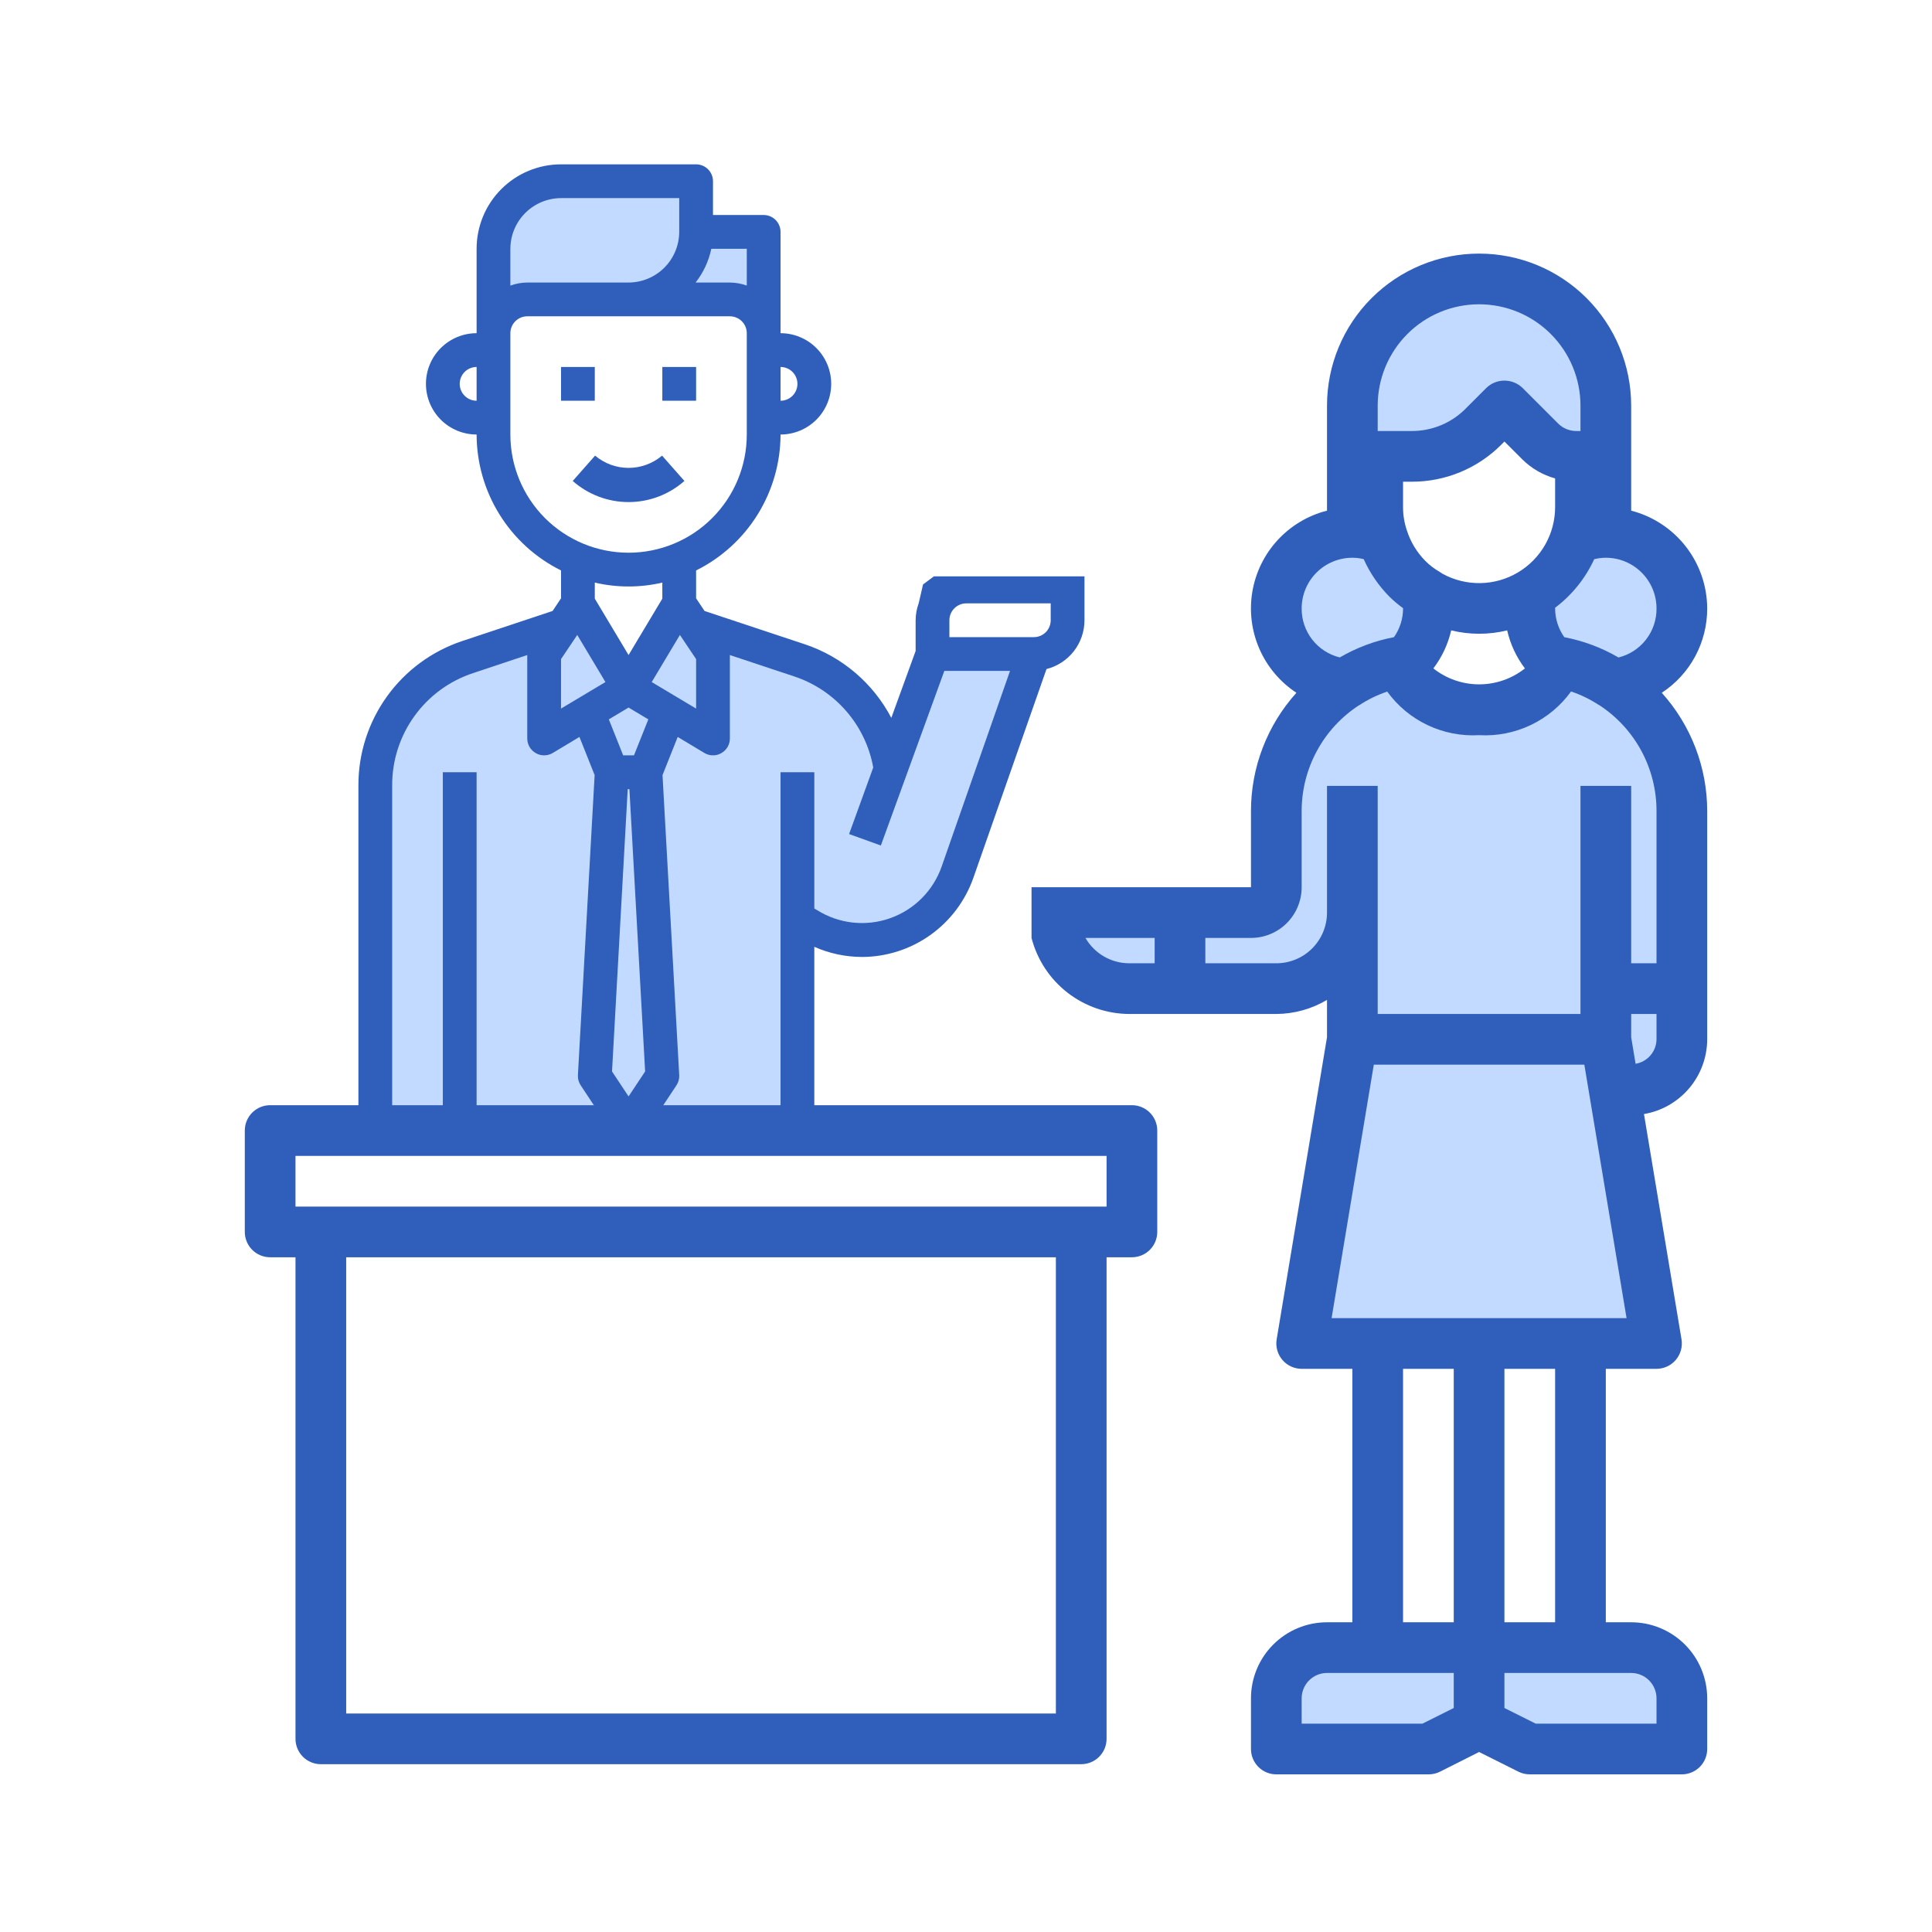
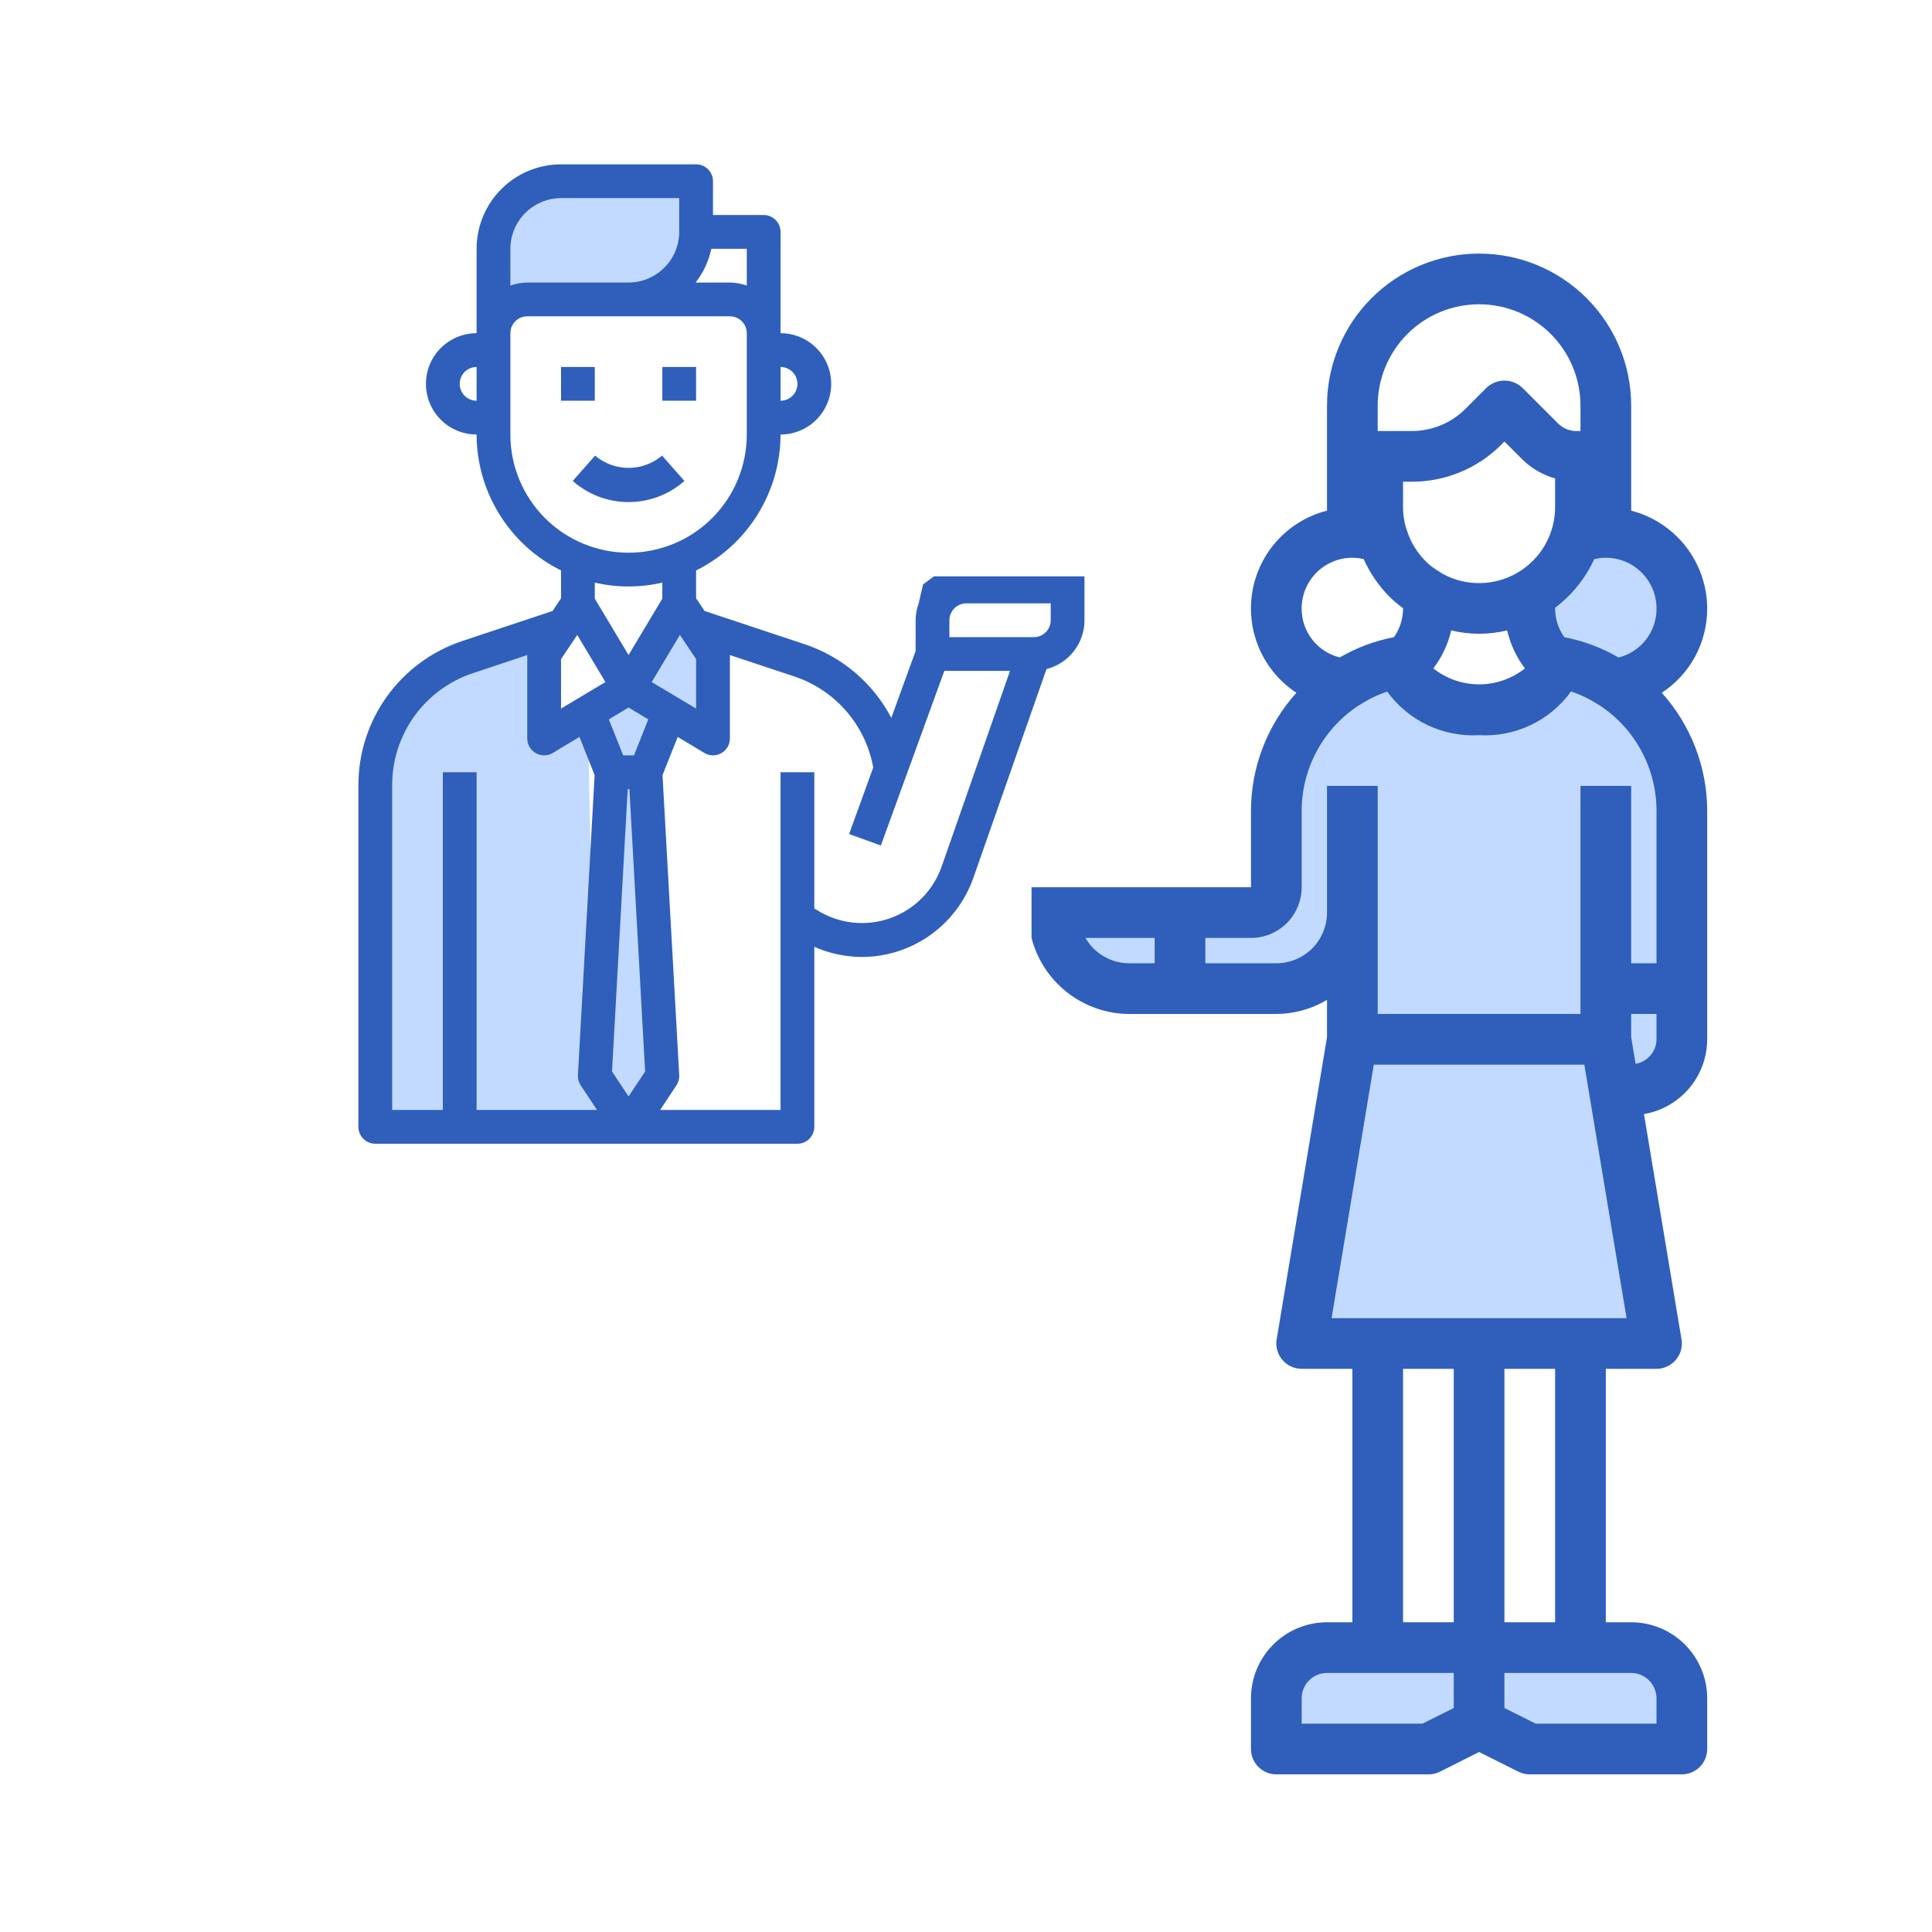
<svg xmlns="http://www.w3.org/2000/svg" width="96" height="96" viewBox="0 0 96 96" fill="none">
-   <path d="M44.265 38.196L46.337 32.499H51.371L47.579 43.339C47.329 44.051 46.922 44.698 46.388 45.231C45.854 45.765 45.207 46.172 44.495 46.421C43.783 46.671 43.024 46.758 42.274 46.674C41.524 46.591 40.802 46.34 40.162 45.94L39.625 45.605V55.992H31.234L32.913 53.475L32.073 38.372L33.265 35.393L35.43 36.694V32.499L34.473 31.064L39.742 32.818C40.917 33.212 41.961 33.922 42.759 34.871C43.557 35.82 44.078 36.97 44.265 38.196ZM37.947 11.523V16.557C37.945 16.112 37.768 15.686 37.454 15.372C37.139 15.057 36.713 14.88 36.269 14.879H31.234C32.124 14.879 32.978 14.525 33.608 13.896C34.237 13.266 34.59 12.413 34.59 11.523H37.947Z" fill="#C2DAFF" />
  <path d="M34.592 9.005V11.522C34.592 12.412 34.238 13.266 33.609 13.895C32.98 14.525 32.126 14.878 31.236 14.878H26.201C25.757 14.88 25.331 15.057 25.016 15.371C24.702 15.686 24.525 16.112 24.523 16.556V12.361C24.523 11.471 24.877 10.617 25.506 9.988C26.136 9.358 26.989 9.005 27.88 9.005H34.592ZM33.266 35.393L32.075 38.372H30.397L29.205 35.393L31.236 34.176L33.266 35.393ZM32.075 38.372L32.914 53.474L31.236 55.992L29.558 53.474L30.397 38.372H32.075Z" fill="#C2DAFF" />
-   <path d="M22.844 55.991H18.648V39.017C18.647 37.608 19.09 36.234 19.914 35.091C20.738 33.948 21.901 33.093 23.238 32.649L27.995 31.063L27.039 32.498V36.693L29.204 35.392L30.395 38.371L29.556 53.474L31.234 55.991H22.844ZM34.473 31.063L33.751 29.98L31.234 34.176L33.265 35.392L35.429 36.693V32.498L34.473 31.063Z" fill="#C2DAFF" />
-   <path d="M27.996 31.064L27.039 32.499V36.694L29.204 35.393L31.234 34.177L28.717 29.981L27.996 31.064Z" fill="#C2DAFF" />
+   <path d="M22.844 55.991H18.648V39.017C18.647 37.608 19.09 36.234 19.914 35.091C20.738 33.948 21.901 33.093 23.238 32.649L27.995 31.063L27.039 32.498V36.693L29.204 35.392L29.556 53.474L31.234 55.991H22.844ZM34.473 31.063L33.751 29.98L31.234 34.176L33.265 35.392L35.429 36.693V32.498L34.473 31.063Z" fill="#C2DAFF" />
  <path d="M27.877 18.235H29.555V19.913H27.877V18.235ZM32.911 18.235H34.589V19.913H32.911V18.235ZM34.008 23.899L32.898 22.64C32.432 23.033 31.843 23.249 31.233 23.249C30.624 23.249 30.034 23.033 29.569 22.64L28.458 23.899C29.225 24.575 30.211 24.948 31.233 24.948C32.255 24.948 33.242 24.575 34.008 23.899Z" fill="#2F5FBB" />
  <path fill-rule="evenodd" clip-rule="evenodd" d="M45.648 29.981C45.55 30.25 45.499 30.534 45.497 30.82V32.347L44.289 35.67C43.385 33.949 41.852 32.641 40.01 32.02L35.009 30.359L34.589 29.73V28.345C35.847 27.72 36.906 26.757 37.647 25.564C38.388 24.371 38.782 22.995 38.785 21.591C39.452 21.591 40.093 21.326 40.565 20.854C41.037 20.381 41.302 19.741 41.302 19.074C41.302 18.406 41.037 17.766 40.565 17.294C40.093 16.822 39.452 16.556 38.785 16.556V11.522C38.785 11.3 38.696 11.086 38.539 10.929C38.382 10.772 38.168 10.683 37.946 10.683H35.428V9.005C35.428 8.783 35.34 8.569 35.183 8.412C35.025 8.254 34.812 8.166 34.589 8.166H27.877C26.765 8.166 25.697 8.608 24.911 9.395C24.124 10.181 23.682 11.249 23.682 12.361V16.556C23.014 16.556 22.374 16.822 21.902 17.294C21.43 17.766 21.165 18.406 21.165 19.074C21.165 19.741 21.43 20.381 21.902 20.854C22.374 21.326 23.014 21.591 23.682 21.591C23.685 22.995 24.078 24.371 24.82 25.564C25.561 26.757 26.619 27.72 27.877 28.345V29.73L27.458 30.359L22.969 31.852C21.465 32.353 20.157 33.315 19.231 34.601C18.305 35.888 17.807 37.433 17.809 39.018V55.992C17.809 56.214 17.897 56.428 18.054 56.585C18.212 56.742 18.425 56.831 18.648 56.831H39.624C39.846 56.831 40.06 56.742 40.217 56.585C40.374 56.428 40.463 56.214 40.463 55.992V47.047C41.208 47.377 42.014 47.548 42.829 47.551C44.046 47.549 45.232 47.169 46.224 46.464C47.215 45.759 47.964 44.764 48.367 43.616L52 33.245C52.539 33.108 53.018 32.796 53.359 32.357C53.701 31.917 53.887 31.377 53.887 30.82V29.981V28.639H46.403L45.866 29.041L45.648 29.981ZM39.378 18.48C39.221 18.323 39.007 18.235 38.785 18.235V19.913C39.007 19.913 39.221 19.824 39.378 19.667C39.535 19.51 39.624 19.296 39.624 19.074C39.624 18.851 39.535 18.638 39.378 18.48ZM23.089 19.667C23.246 19.824 23.459 19.913 23.682 19.913V18.235C23.459 18.235 23.246 18.323 23.089 18.48C22.931 18.638 22.843 18.851 22.843 19.074C22.843 19.296 22.931 19.51 23.089 19.667ZM37.107 12.361H35.345C35.217 12.973 34.95 13.547 34.564 14.039H36.267C36.554 14.042 36.837 14.093 37.107 14.19V12.361ZM26.099 10.584C25.628 11.055 25.362 11.694 25.36 12.361V14.19C25.629 14.093 25.913 14.042 26.199 14.039H31.233C31.9 14.037 32.539 13.771 33.011 13.3C33.483 12.828 33.748 12.189 33.75 11.522V9.844H27.877C27.21 9.846 26.571 10.112 26.099 10.584ZM25.36 16.556V21.591C25.36 23.148 25.979 24.642 27.08 25.744C28.182 26.845 29.676 27.464 31.233 27.464C32.791 27.464 34.285 26.845 35.386 25.744C36.488 24.642 37.107 23.148 37.107 21.591V16.556C37.107 16.334 37.018 16.121 36.861 15.963C36.703 15.806 36.49 15.717 36.267 15.717H26.199C25.977 15.717 25.763 15.806 25.606 15.963C25.448 16.121 25.36 16.334 25.36 16.556ZM32.911 29.746V28.949C31.807 29.206 30.659 29.206 29.555 28.949V29.746L31.233 32.549L32.911 29.746ZM23.682 38.372V55.153H29.664L28.859 53.936C28.756 53.786 28.706 53.606 28.716 53.424L29.547 38.514L28.792 36.618L27.466 37.415C27.337 37.492 27.189 37.533 27.038 37.533C26.894 37.534 26.752 37.497 26.627 37.424C26.497 37.351 26.389 37.245 26.313 37.117C26.238 36.989 26.199 36.843 26.199 36.694V32.549L23.506 33.447C22.334 33.833 21.315 34.58 20.593 35.581C19.872 36.581 19.484 37.784 19.487 39.018V55.153H22.004V38.372H23.682ZM27.877 32.75V35.209L30.084 33.891L28.683 31.55L27.877 32.75ZM30.411 53.24L31.233 54.481L32.056 53.24L31.275 39.211H31.191L30.411 53.24ZM30.965 37.533H31.502L32.215 35.745L31.233 35.158L30.252 35.745L30.965 37.533ZM34.589 32.75L33.784 31.55L32.383 33.891L34.589 35.209V32.75ZM45.796 44.639C46.241 44.195 46.581 43.656 46.789 43.062L50.187 33.337H46.923L43.769 42.013L42.191 41.443L43.391 38.137C43.204 37.101 42.742 36.134 42.052 35.338C41.363 34.542 40.472 33.947 39.473 33.614L36.267 32.549V36.694C36.268 36.843 36.228 36.989 36.153 37.117C36.078 37.245 35.97 37.351 35.84 37.424C35.715 37.497 35.573 37.534 35.428 37.533C35.278 37.533 35.13 37.492 35.001 37.415L33.675 36.618L32.92 38.514L33.75 53.424C33.76 53.606 33.71 53.786 33.608 53.936L32.802 55.153H38.785V38.372H40.463V45.143L40.605 45.227C41.139 45.561 41.74 45.77 42.365 45.84C42.991 45.91 43.624 45.838 44.217 45.63C44.811 45.422 45.351 45.084 45.796 44.639ZM51.964 31.414C52.121 31.256 52.209 31.043 52.209 30.82V29.981H48.014C47.792 29.981 47.578 30.07 47.421 30.227C47.264 30.384 47.175 30.598 47.175 30.82V31.659H51.37C51.593 31.659 51.806 31.571 51.964 31.414Z" fill="#2F5FBB" />
-   <path fill-rule="evenodd" clip-rule="evenodd" d="M54.985 75.067V62.473H56.244C56.578 62.473 56.898 62.34 57.135 62.104C57.371 61.868 57.504 61.547 57.504 61.213V56.175C57.504 55.841 57.371 55.521 57.135 55.285C56.898 55.049 56.578 54.916 56.244 54.916H50.955H13.424C13.089 54.916 12.769 55.049 12.533 55.285C12.297 55.521 12.164 55.841 12.164 56.175V61.213C12.164 61.547 12.297 61.868 12.533 62.104C12.769 62.34 13.089 62.473 13.424 62.473H14.683V86.402C14.683 86.736 14.816 87.056 15.052 87.293C15.288 87.529 15.608 87.662 15.942 87.662H53.725C54.059 87.662 54.38 87.529 54.616 87.293C54.852 87.056 54.985 86.736 54.985 86.402V75.067ZM14.683 57.435V59.954H54.985V57.435H14.683ZM17.202 85.143H52.466V62.473H17.202V85.143Z" fill="#2F5FBB" />
  <path d="M65.939 81.87H73.495V85.648L70.977 86.908H63.42V84.389C63.422 83.722 63.688 83.082 64.16 82.61C64.632 82.138 65.271 81.872 65.939 81.87ZM81.052 81.87C81.719 81.872 82.359 82.138 82.831 82.61C83.303 83.082 83.569 83.722 83.571 84.389V86.908H76.014L73.495 85.648V81.87H81.052ZM80.208 54.162L82.311 66.757H64.679L67.198 51.644H79.793L80.208 54.162Z" fill="#C2DAFF" />
  <path d="M79.793 51.644H67.198V45.346C67.198 46.348 66.8 47.309 66.092 48.018C65.383 48.727 64.422 49.125 63.42 49.125H56.519C55.517 49.125 54.555 48.727 53.847 48.018C53.138 47.309 52.74 46.348 52.74 45.346H62.161C62.495 45.346 62.815 45.214 63.051 44.977C63.288 44.741 63.42 44.421 63.42 44.087V40.309C63.419 39.053 63.732 37.817 64.33 36.712C64.929 35.608 65.793 34.671 66.846 33.986C67.715 33.408 68.699 33.025 69.73 32.865C69.818 34.2 71.468 35.271 73.496 35.271C75.523 35.271 77.173 34.2 77.261 32.865C78.293 33.025 79.277 33.408 80.145 33.986C81.198 34.671 82.063 35.608 82.661 36.712C83.259 37.817 83.572 39.053 83.571 40.309V51.644C83.571 52.312 83.306 52.952 82.833 53.425C82.361 53.897 81.72 54.162 81.052 54.162H80.208L79.793 51.644Z" fill="#C2DAFF" />
-   <path d="M70.903 29.516C70.953 29.752 70.978 29.992 70.978 30.233C70.978 31.201 70.604 32.131 69.933 32.828L69.732 32.866C68.7 33.026 67.716 33.408 66.847 33.987C65.895 33.878 65.02 33.411 64.399 32.681C63.778 31.952 63.457 31.013 63.502 30.056C63.547 29.099 63.954 28.194 64.641 27.526C65.327 26.857 66.242 26.474 67.2 26.455C67.726 26.453 68.246 26.565 68.724 26.783C68.967 27.527 69.381 28.205 69.933 28.76C70.222 29.049 70.548 29.299 70.903 29.503V29.516Z" fill="#C2DAFF" />
  <path d="M67.197 26.455V22.677H68.457V25.196C68.454 25.736 68.544 26.272 68.721 26.782C68.243 26.564 67.723 26.453 67.197 26.455ZM83.57 30.233C83.574 31.175 83.225 32.084 82.59 32.779C81.955 33.474 81.082 33.905 80.144 33.986C79.275 33.408 78.291 33.026 77.26 32.866L77.059 32.828C76.388 32.131 76.013 31.201 76.013 30.233C76.013 29.992 76.039 29.752 76.089 29.515C77.117 28.893 77.89 27.924 78.268 26.782C78.746 26.564 79.266 26.453 79.792 26.455C80.794 26.455 81.755 26.853 82.463 27.562C83.172 28.27 83.57 29.231 83.57 30.233Z" fill="#C2DAFF" />
  <path d="M79.793 22.677V26.455C79.268 26.453 78.748 26.564 78.269 26.782C78.447 26.272 78.536 25.736 78.534 25.196V22.677H79.793Z" fill="#C2DAFF" />
-   <path d="M79.792 20.158V22.676H78.318C77.986 22.676 77.657 22.611 77.35 22.483C77.043 22.356 76.764 22.169 76.53 21.933L74.754 20.158L73.709 21.203C73.24 21.671 72.685 22.041 72.073 22.294C71.462 22.547 70.806 22.677 70.144 22.676H67.197V20.158C67.197 18.487 67.861 16.886 69.042 15.705C70.223 14.524 71.824 13.86 73.494 13.86C75.165 13.86 76.766 14.524 77.947 15.705C79.128 16.886 79.792 18.487 79.792 20.158Z" fill="#C2DAFF" />
  <path fill-rule="evenodd" clip-rule="evenodd" d="M84.83 30.233C84.826 29.119 84.453 28.038 83.769 27.159C83.085 26.28 82.13 25.652 81.052 25.374V20.157C81.052 18.153 80.255 16.231 78.838 14.814C77.421 13.397 75.499 12.601 73.495 12.601C71.491 12.601 69.569 13.397 68.152 14.814C66.734 16.231 65.938 18.153 65.938 20.157V25.374C64.996 25.613 64.143 26.122 63.485 26.837C62.826 27.553 62.389 28.445 62.228 29.404C62.067 30.363 62.189 31.348 62.577 32.239C62.966 33.131 63.606 33.89 64.418 34.424C62.963 36.038 62.158 38.135 62.16 40.308V44.087H60.901L51.256 44.087L51.256 46.605C51.534 47.684 52.162 48.639 53.041 49.323C53.92 50.007 55.001 50.38 56.115 50.384H63.419C64.306 50.379 65.176 50.137 65.938 49.684V51.539L63.437 66.549C63.407 66.729 63.416 66.914 63.465 67.09C63.513 67.267 63.6 67.43 63.718 67.57C63.836 67.71 63.983 67.822 64.149 67.899C64.315 67.976 64.496 68.016 64.679 68.016H67.198V80.61H65.938C64.936 80.61 63.975 81.008 63.267 81.717C62.558 82.426 62.16 83.387 62.16 84.389V86.908C62.16 87.242 62.293 87.562 62.529 87.798C62.765 88.034 63.085 88.167 63.419 88.167H70.976C71.171 88.169 71.364 88.126 71.539 88.041L73.495 87.056L75.451 88.035C75.626 88.122 75.818 88.167 76.014 88.167H83.57C83.904 88.167 84.225 88.034 84.461 87.798C84.697 87.562 84.83 87.242 84.83 86.908V84.389C84.83 83.387 84.432 82.426 83.723 81.717C83.015 81.008 82.054 80.61 81.052 80.61H79.792V68.016H82.311C82.494 68.016 82.675 67.976 82.841 67.899C83.007 67.822 83.154 67.71 83.272 67.57C83.39 67.43 83.476 67.267 83.525 67.09C83.573 66.914 83.583 66.729 83.553 66.549L81.688 55.357C82.565 55.208 83.361 54.753 83.936 54.073C84.511 53.394 84.827 52.533 84.83 51.643V40.308C84.832 38.135 84.027 36.038 82.572 34.424C83.267 33.969 83.839 33.347 84.233 32.615C84.627 31.883 84.832 31.064 84.83 30.233ZM81.79 31.78C82.133 31.338 82.317 30.792 82.311 30.233C82.311 29.565 82.046 28.924 81.573 28.452C81.101 27.979 80.46 27.714 79.792 27.714C79.598 27.715 79.404 27.739 79.215 27.786C78.778 28.738 78.111 29.567 77.273 30.198V30.233C77.274 30.745 77.434 31.245 77.73 31.662C78.678 31.842 79.589 32.183 80.422 32.67C80.965 32.536 81.448 32.222 81.79 31.78ZM72.56 23.46C71.796 23.776 70.976 23.938 70.149 23.936H69.717V25.195C69.715 25.594 69.781 25.99 69.911 26.367C70.094 26.937 70.41 27.455 70.832 27.879C71.039 28.086 71.272 28.265 71.526 28.409C71.576 28.438 71.624 28.47 71.67 28.505C72.245 28.822 72.894 28.984 73.551 28.974C74.208 28.965 74.851 28.784 75.416 28.45C75.982 28.115 76.451 27.639 76.777 27.069C77.102 26.498 77.273 25.852 77.273 25.195V23.772C76.659 23.602 76.098 23.277 75.645 22.828L74.754 21.939L74.602 22.092C74.018 22.678 73.324 23.143 72.56 23.46ZM74.89 31.323C73.977 31.547 73.023 31.547 72.109 31.323C71.951 32.009 71.649 32.653 71.223 33.213C71.87 33.726 72.672 34.005 73.497 34.005C74.323 34.005 75.125 33.726 75.772 33.213C75.347 32.653 75.047 32.009 74.89 31.323ZM77.057 16.595C76.112 15.65 74.831 15.12 73.495 15.12C72.159 15.12 70.877 15.65 69.933 16.595C68.988 17.54 68.457 18.821 68.457 20.157V21.417H70.149C70.645 21.418 71.137 21.321 71.596 21.131C72.054 20.942 72.471 20.663 72.821 20.311L73.864 19.267C74.104 19.039 74.423 18.912 74.754 18.912C75.086 18.912 75.404 19.039 75.645 19.267L77.426 21.048C77.662 21.283 77.982 21.415 78.316 21.417H78.533V20.157C78.533 18.821 78.002 17.54 77.057 16.595ZM67.76 27.782C67.576 27.737 67.387 27.715 67.198 27.714C66.53 27.714 65.889 27.979 65.417 28.452C64.944 28.924 64.679 29.565 64.679 30.233C64.674 30.793 64.859 31.338 65.203 31.78C65.547 32.222 66.03 32.535 66.574 32.667C67.408 32.181 68.318 31.84 69.266 31.66C69.56 31.242 69.717 30.744 69.717 30.233V30.22C69.478 30.047 69.252 29.857 69.042 29.651C68.506 29.109 68.072 28.476 67.76 27.782ZM57.374 46.605H53.935C54.156 46.988 54.473 47.306 54.856 47.527C55.239 47.748 55.673 47.865 56.115 47.865H57.374V46.605ZM59.893 47.865H63.419C64.088 47.865 64.728 47.6 65.201 47.127C65.673 46.655 65.938 46.014 65.938 45.346V39.049H68.457V50.384H78.533V39.049H81.052V47.865H82.311V40.308C82.314 39.261 82.055 38.23 81.557 37.308C81.059 36.387 80.339 35.605 79.461 35.034H79.451C79.02 34.75 78.554 34.523 78.065 34.359C77.547 35.075 76.857 35.65 76.058 36.029C75.259 36.409 74.378 36.581 73.495 36.53C72.613 36.581 71.733 36.409 70.936 36.031C70.138 35.653 69.448 35.08 68.93 34.365C68.441 34.529 67.975 34.756 67.544 35.04H67.534C66.656 35.61 65.935 36.391 65.437 37.311C64.938 38.231 64.677 39.262 64.679 40.308V44.087C64.679 44.755 64.413 45.395 63.941 45.868C63.469 46.34 62.828 46.605 62.16 46.605H59.893V47.865ZM72.236 68.016H69.717V80.61H72.236V68.016ZM64.679 85.648H70.679L72.236 84.87V83.129H65.938C65.604 83.129 65.284 83.262 65.048 83.498C64.812 83.734 64.679 84.055 64.679 84.389V85.648ZM82.311 85.648V84.389C82.311 84.055 82.178 83.734 81.942 83.498C81.706 83.262 81.385 83.129 81.052 83.129H74.754V84.87L76.311 85.648H82.311ZM74.754 80.61H77.273V68.016H74.754V80.61ZM68.264 52.903L66.166 65.497H80.823L78.725 52.903H68.264ZM81.052 51.539L81.272 52.859C81.56 52.81 81.822 52.662 82.012 52.44C82.202 52.218 82.308 51.936 82.311 51.643V50.384H81.052V51.539Z" fill="#2F5FBB" />
</svg>